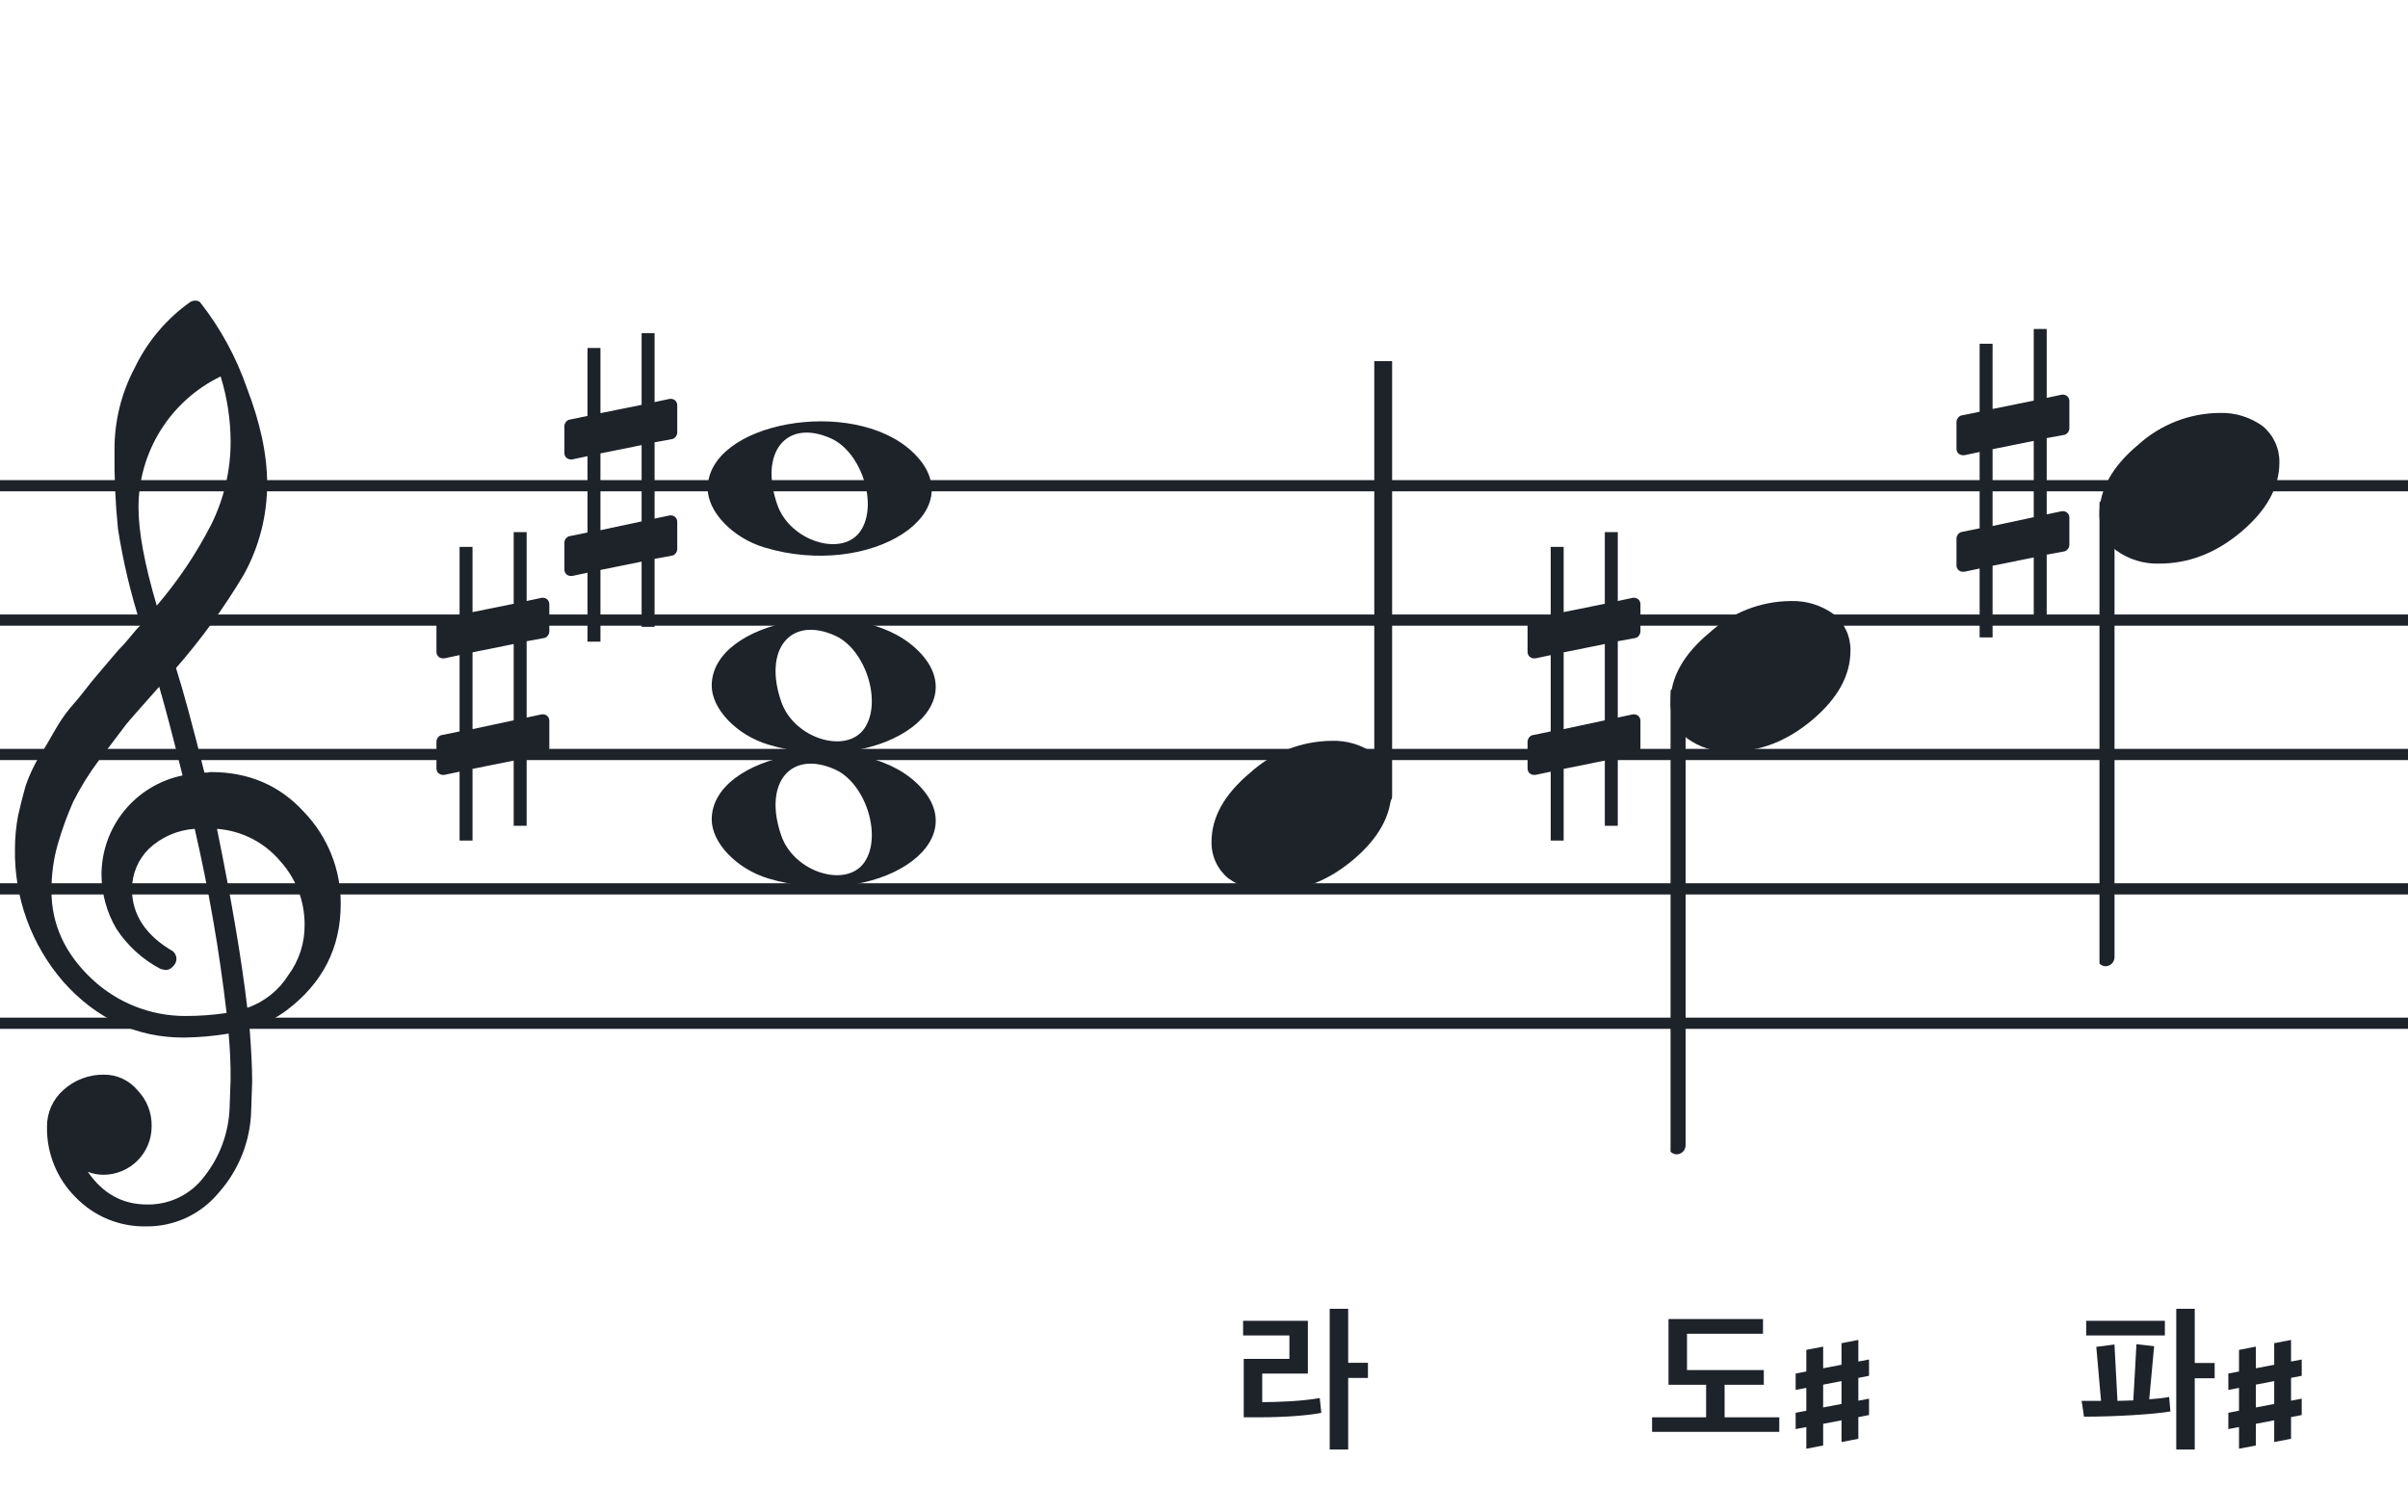
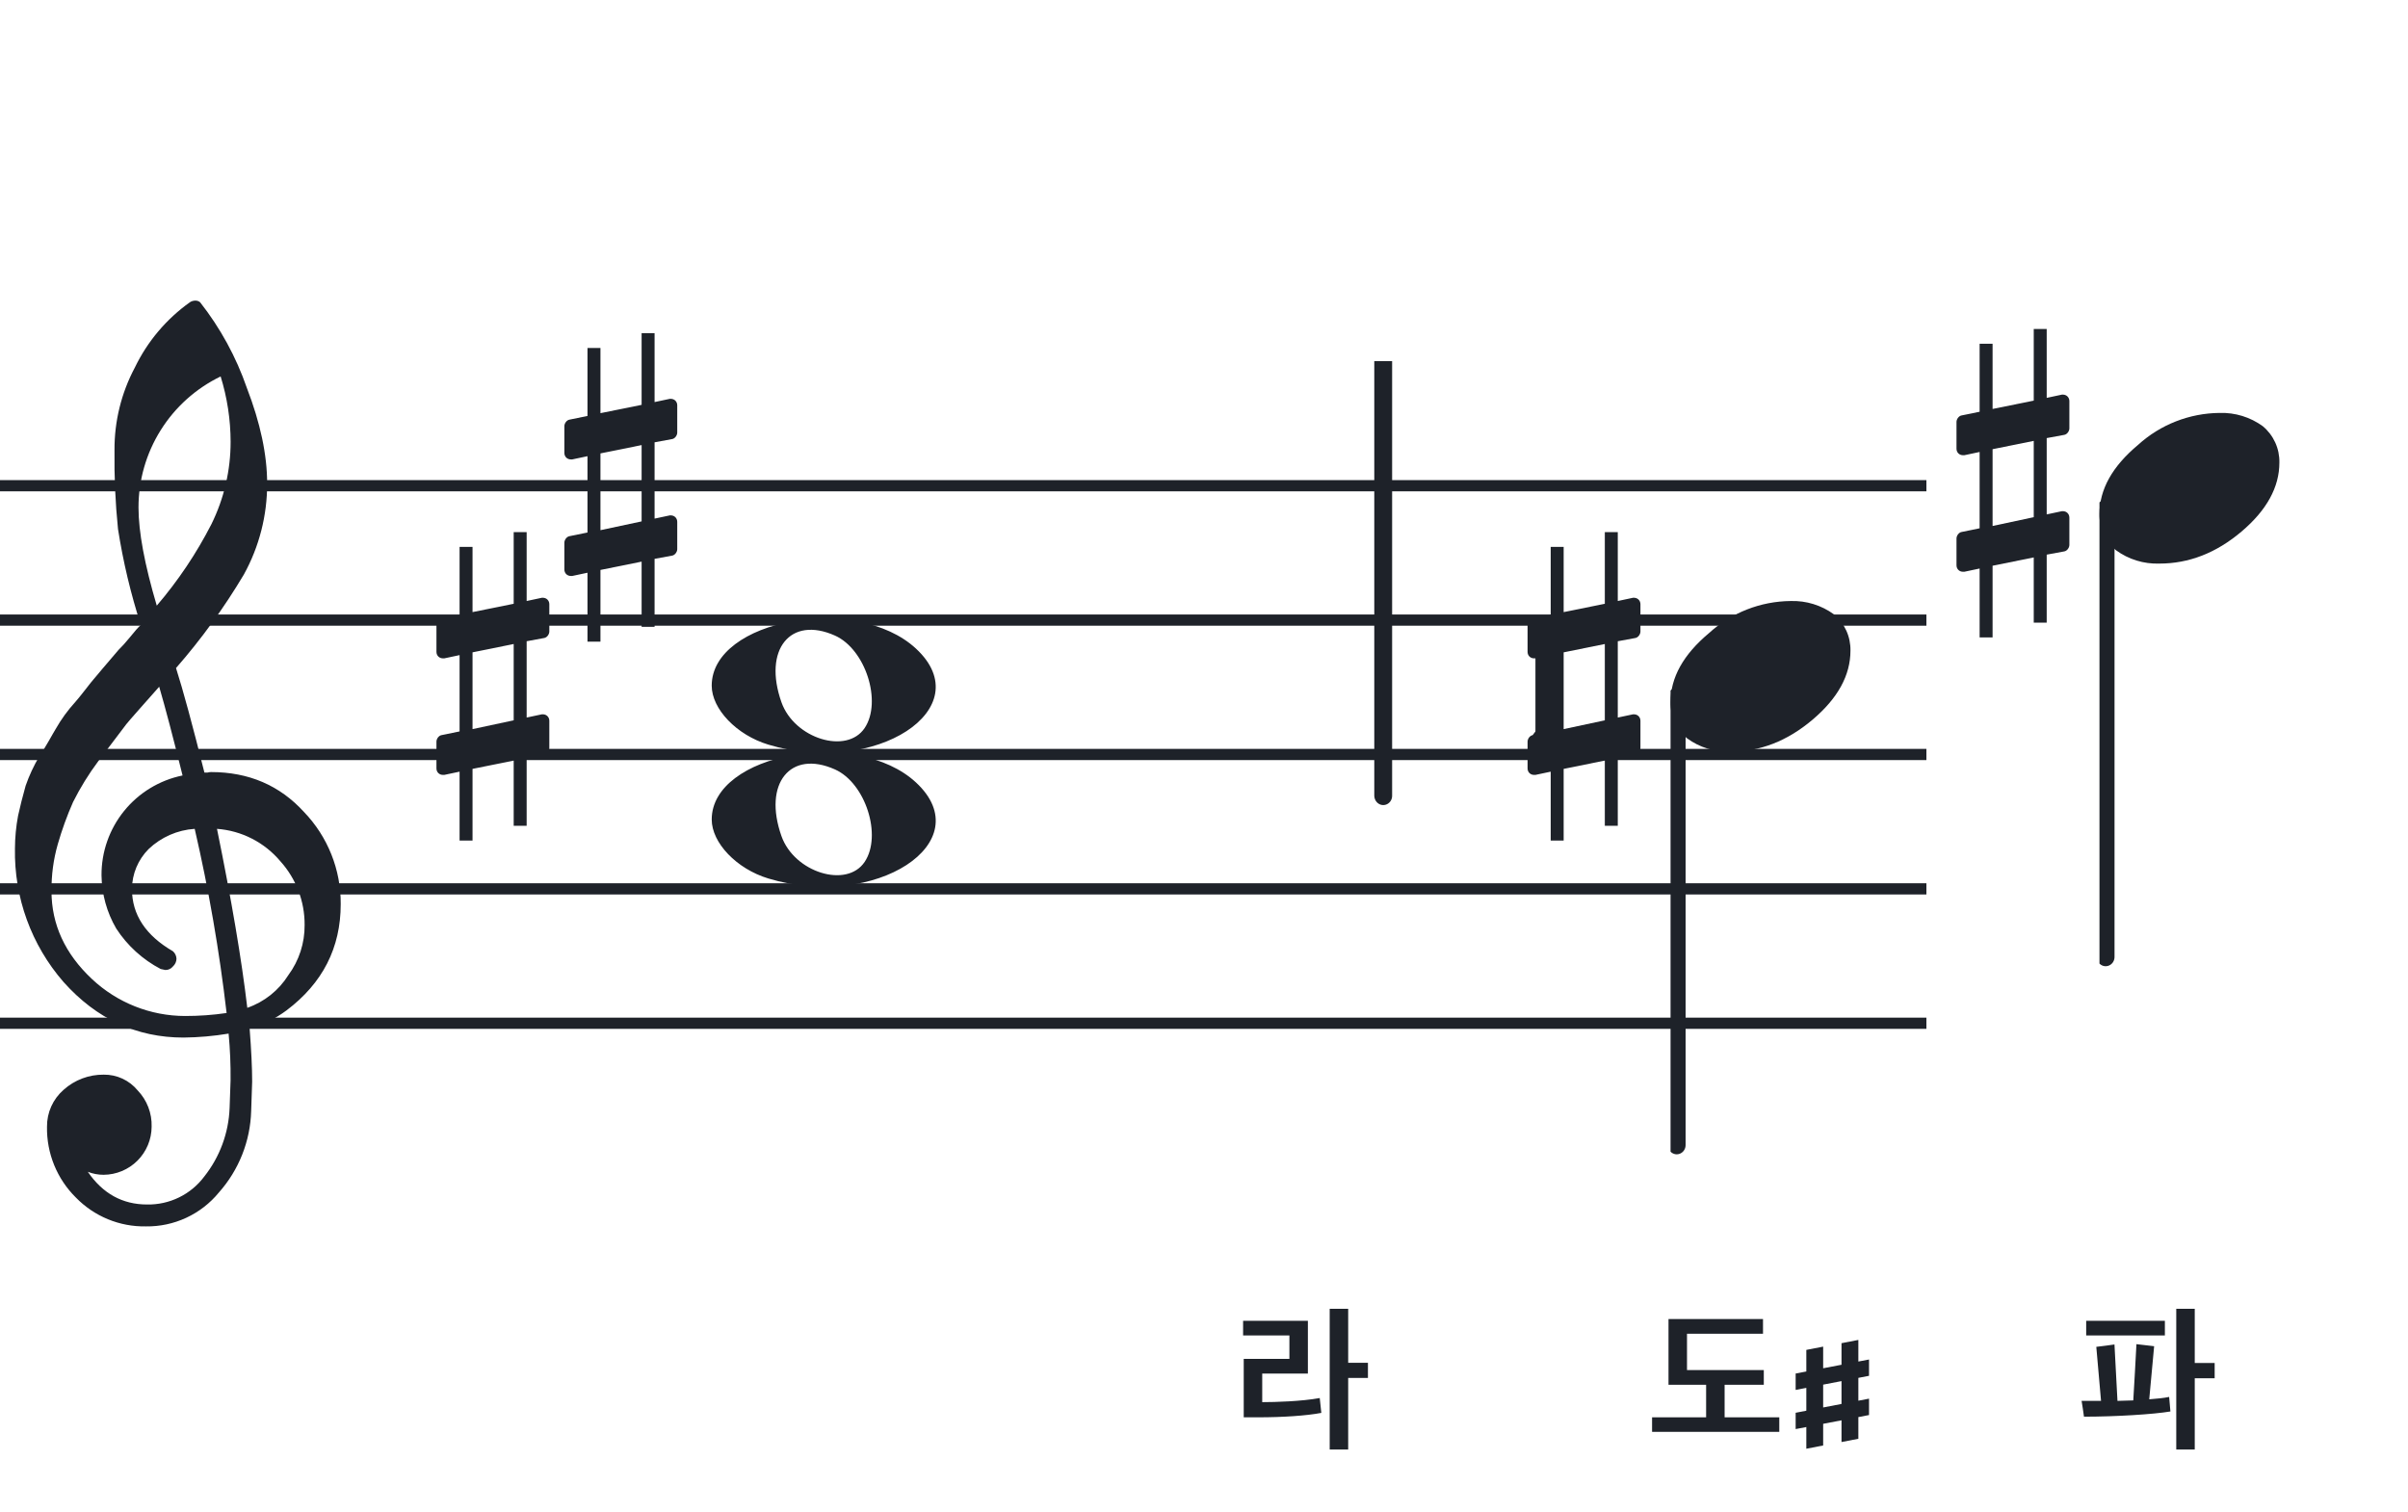
<svg xmlns="http://www.w3.org/2000/svg" width="320" height="201" viewBox="0 0 320 201" fill="none">
  <path fill-rule="evenodd" clip-rule="evenodd" d="M192 63.813H128V65.302H192V63.813ZM192 81.674H128V83.162H192V81.674ZM128 99.534H192V101.023H128V99.534ZM192 117.395H128V118.883H192V117.395ZM128 135.255H192V136.744H128V135.255Z" fill="#1E2229" />
  <path fill-rule="evenodd" clip-rule="evenodd" d="M256 63.813H192V65.302H256V63.813ZM256 81.674H192V83.162H256V81.674ZM192 99.534H256V101.023H192V99.534ZM256 117.395H192V118.883H256V117.395ZM192 135.255H256V136.744H192V135.255Z" fill="#1E2229" />
-   <path fill-rule="evenodd" clip-rule="evenodd" d="M320 63.813H256V65.302H320V63.813ZM320 81.674H256V83.162H320V81.674ZM256 99.534H320V101.023H256V99.534ZM320 117.395H256V118.883H320V117.395ZM256 135.255H320V136.744H256V135.255Z" fill="#1E2229" />
  <path fill-rule="evenodd" clip-rule="evenodd" d="M128 63.813H64V65.302H128V63.813ZM128 81.674H64V83.162H128V81.674ZM64 99.534H128V101.023H64V99.534ZM128 117.395H64V118.883H128V117.395ZM64 135.255H128V136.744H64V135.255Z" fill="#1E2229" />
  <path fill-rule="evenodd" clip-rule="evenodd" d="M64 63.813H0V65.302H64V63.813ZM64 81.674H0V83.162H64V81.674ZM0 99.534H64V101.023H0V99.534ZM64 117.395H0V118.883H64V117.395ZM0 135.255H64V136.744H0V135.255Z" fill="#1E2229" />
  <g clip-path="url(#clip0_1363_38885)">
    <path d="M27.165 102.683H27.568C27.72 102.641 27.876 102.618 28.034 102.614C33.053 102.614 37.175 104.383 40.399 107.922C43.563 111.21 45.315 115.606 45.278 120.169C45.278 125.962 42.88 130.668 38.084 134.284C36.607 135.384 34.943 136.206 33.174 136.712C33.397 139.608 33.509 141.959 33.509 143.763C33.509 144.123 33.465 145.425 33.378 147.668C33.264 151.674 31.741 155.512 29.077 158.506C27.904 159.934 26.424 161.079 24.747 161.857C23.071 162.635 21.241 163.026 19.393 163C17.661 163.031 15.941 162.707 14.34 162.047C12.738 161.387 11.289 160.406 10.082 159.164C8.839 157.936 7.858 156.469 7.199 154.852C6.54 153.234 6.215 151.5 6.246 149.753C6.236 148.822 6.43 147.9 6.812 147.051C7.195 146.202 7.758 145.447 8.462 144.837C9.922 143.528 11.82 142.813 13.782 142.832C14.641 142.82 15.492 143.001 16.272 143.362C17.052 143.723 17.741 144.255 18.288 144.918C18.905 145.559 19.387 146.317 19.707 147.148C20.027 147.978 20.178 148.864 20.15 149.753C20.141 151.444 19.465 153.063 18.269 154.259C17.073 155.455 15.454 156.131 13.763 156.141C13.047 156.142 12.337 156.008 11.671 155.744C13.653 158.64 16.277 160.089 19.542 160.089C21.015 160.117 22.474 159.794 23.797 159.146C25.121 158.499 26.271 157.545 27.152 156.364C29.207 153.768 30.384 150.585 30.511 147.277C30.598 145.125 30.641 143.894 30.641 143.583C30.662 141.511 30.575 139.439 30.38 137.376C28.4 137.706 26.397 137.882 24.39 137.903C18.158 137.903 12.842 135.441 8.443 130.517C4.163 125.602 1.863 119.273 1.987 112.757C1.994 111.299 2.133 109.845 2.403 108.412C2.668 107.199 3.001 105.877 3.403 104.445C3.874 103.086 4.482 101.778 5.215 100.541C5.582 100.007 5.985 99.337 6.457 98.523C6.929 97.71 7.214 97.183 7.388 96.91C8.127 95.607 9.01 94.391 10.02 93.284C10.374 92.875 10.74 92.428 11.125 91.931C11.51 91.435 11.826 91.037 12.099 90.69C12.373 90.342 12.577 90.131 12.72 89.951C12.863 89.771 13.862 88.585 15.749 86.382C16.212 85.927 16.65 85.446 17.059 84.942C17.481 84.42 17.829 84.017 18.096 83.7C18.363 83.384 18.567 83.197 18.716 83.079C17.372 78.909 16.357 74.64 15.681 70.311C15.326 66.824 15.171 63.319 15.216 59.814C15.195 55.995 16.123 52.23 17.916 48.858C19.585 45.39 22.105 42.4 25.241 40.168C25.44 40.036 25.672 39.963 25.911 39.956C26.155 39.936 26.398 40.011 26.587 40.168C29.277 43.588 31.377 47.434 32.801 51.546C34.601 56.214 35.501 60.453 35.501 64.265C35.515 68.5 34.447 72.669 32.398 76.376C29.776 80.777 26.762 84.932 23.391 88.79C24.326 91.724 25.584 96.355 27.165 102.683ZM32.863 133.949C35.124 133.166 37.05 131.632 38.319 129.604C39.746 127.674 40.504 125.331 40.48 122.931C40.499 119.805 39.348 116.784 37.252 114.464C36.207 113.222 34.924 112.201 33.478 111.462C32.033 110.723 30.454 110.281 28.835 110.162C30.767 119.61 32.11 127.539 32.863 133.949ZM6.842 118.431C6.842 122.863 8.636 126.761 12.223 130.126C15.572 133.273 19.993 135.028 24.589 135.036C26.438 135.039 28.284 134.907 30.113 134.638C29.158 126.407 27.742 118.236 25.874 110.162C23.582 110.312 21.416 111.261 19.753 112.844C18.343 114.254 17.547 116.164 17.537 118.158C17.537 121.568 19.352 124.326 22.981 126.432C23.125 126.558 23.241 126.713 23.322 126.886C23.403 127.059 23.447 127.247 23.453 127.438C23.447 127.629 23.401 127.818 23.32 127.992C23.239 128.166 23.124 128.321 22.981 128.45C22.861 128.601 22.708 128.722 22.534 128.804C22.359 128.886 22.168 128.926 21.975 128.921C21.766 128.889 21.559 128.845 21.355 128.791C18.955 127.535 16.919 125.682 15.445 123.409C14.193 121.263 13.519 118.829 13.49 116.345C13.47 113.227 14.533 110.199 16.497 107.777C18.461 105.356 21.205 103.691 24.26 103.067C23.018 98.043 21.984 94.112 21.156 91.273C20.442 92.086 19.573 93.061 18.561 94.203C17.549 95.345 16.96 96.028 16.786 96.252C15.172 98.362 13.931 100.001 13.062 101.168C11.783 102.879 10.659 104.701 9.703 106.612C8.904 108.426 8.228 110.293 7.68 112.198C7.101 114.22 6.821 116.316 6.848 118.418L6.842 118.431ZM29.313 50.037C26.04 51.622 23.28 54.097 21.351 57.18C19.422 60.262 18.401 63.825 18.406 67.462C18.406 70.685 19.215 75.031 20.833 80.497C23.667 77.187 26.103 73.556 28.09 69.678C29.775 66.267 30.65 62.513 30.647 58.709C30.638 55.764 30.191 52.838 29.319 50.025L29.313 50.037Z" fill="#1E2229" />
  </g>
  <path d="M102.096 116.756C97.896 115.484 94.581 112.028 94.581 108.919C94.581 100.119 113.793 96.637 121.726 103.998C130.306 111.959 116.304 121.059 102.096 116.756H102.096ZM114.91 114.546C117.248 111.036 115.013 104.083 110.965 102.268C105.019 99.603 101.375 104.145 103.851 111.133C105.564 115.967 112.532 118.117 114.91 114.546Z" fill="#1E2229" />
  <path d="M102.095 98.965C97.894 97.693 94.58 94.237 94.58 91.128C94.58 82.328 113.791 78.846 121.725 86.207C130.304 94.168 116.303 103.268 102.095 98.965H102.095ZM114.909 96.755C117.246 93.245 115.012 86.292 110.963 84.477C105.018 81.812 101.374 86.354 103.85 93.342C105.563 98.175 112.531 100.326 114.909 96.755Z" fill="#1E2229" />
-   <path d="M101.561 72.756C97.361 71.484 94.046 68.028 94.046 64.919C94.046 56.119 113.257 52.637 121.191 59.998C129.77 67.959 115.769 77.058 101.561 72.756H101.561ZM114.375 70.545C116.712 67.036 114.477 60.083 110.429 58.268C104.484 55.603 100.84 60.145 103.316 67.133C105.029 71.966 111.997 74.116 114.375 70.545Z" fill="#1E2229" />
  <g clip-path="url(#clip1_1363_38885)">
    <path fill-rule="evenodd" clip-rule="evenodd" d="M184.227 45.077C184.458 45.168 184.656 45.333 184.794 45.549C184.933 45.765 185.005 46.022 185 46.283V105.731C185.007 105.959 184.953 106.184 184.845 106.381C184.738 106.579 184.58 106.74 184.391 106.847C184.209 106.952 184.005 107.005 183.798 107.001C183.592 106.997 183.389 106.935 183.212 106.823C183.034 106.71 182.887 106.55 182.785 106.359C182.682 106.167 182.629 105.951 182.629 105.731V46.249C182.632 46.047 182.681 45.848 182.77 45.67C182.86 45.492 182.988 45.339 183.145 45.225C183.301 45.11 183.481 45.037 183.669 45.011C183.857 44.986 184.049 45.008 184.227 45.077Z" fill="#1E2229" />
-     <path d="M176.963 98.463C179.021 98.397 181.043 99.019 182.707 100.231C183.412 100.82 183.976 101.559 184.357 102.395C184.738 103.23 184.926 104.141 184.908 105.059C184.908 108.33 183.231 111.386 179.878 114.229C176.524 117.072 172.88 118.491 168.945 118.487C166.887 118.554 164.865 117.931 163.201 116.718C162.496 116.13 161.932 115.391 161.551 114.555C161.17 113.72 160.981 112.809 161 111.891C161 108.629 162.705 105.572 166.116 102.72C169.084 100.015 172.947 98.499 176.963 98.463Z" fill="#1E2229" />
  </g>
  <g clip-path="url(#clip2_1363_38885)">
    <path fill-rule="evenodd" clip-rule="evenodd" d="M223.227 91.495C223.458 91.586 223.656 91.751 223.794 91.967C223.933 92.183 224.005 92.44 224 92.701V152.149C224.007 152.377 223.953 152.602 223.845 152.799C223.738 152.997 223.58 153.158 223.391 153.265C223.209 153.37 223.005 153.423 222.798 153.419C222.592 153.415 222.389 153.353 222.212 153.241C222.034 153.128 221.887 152.968 221.785 152.777C221.682 152.585 221.629 152.369 221.629 152.149V92.667C221.632 92.465 221.681 92.266 221.77 92.088C221.86 91.91 221.988 91.757 222.145 91.643C222.301 91.528 222.481 91.455 222.669 91.429C222.857 91.403 223.049 91.426 223.227 91.495Z" fill="#1E2229" />
    <path d="M237.963 79.882C240.021 79.816 242.043 80.438 243.707 81.65C244.412 82.239 244.976 82.978 245.357 83.814C245.738 84.649 245.926 85.56 245.908 86.478C245.908 89.749 244.231 92.805 240.878 95.648C237.524 98.491 233.88 99.91 229.945 99.906C227.887 99.973 225.865 99.35 224.201 98.137C223.496 97.549 222.932 96.81 222.551 95.974C222.17 95.138 221.981 94.228 222 93.31C222 90.048 223.705 86.991 227.116 84.139C230.084 81.434 233.947 79.918 237.963 79.882Z" fill="#1E2229" />
  </g>
  <g clip-path="url(#clip3_1363_38885)">
    <path fill-rule="evenodd" clip-rule="evenodd" d="M280.227 66.495C280.458 66.586 280.656 66.751 280.794 66.967C280.933 67.183 281.005 67.44 281 67.701V127.149C281.007 127.377 280.953 127.602 280.845 127.799C280.738 127.997 280.58 128.158 280.391 128.265C280.209 128.37 280.005 128.423 279.798 128.419C279.592 128.415 279.389 128.353 279.212 128.241C279.034 128.128 278.887 127.968 278.785 127.777C278.682 127.585 278.629 127.369 278.629 127.149V67.667C278.632 67.465 278.681 67.266 278.77 67.088C278.86 66.91 278.988 66.757 279.145 66.643C279.301 66.528 279.481 66.455 279.669 66.429C279.857 66.403 280.049 66.426 280.227 66.495Z" fill="#1E2229" />
    <path d="M294.963 54.882C297.021 54.816 299.043 55.438 300.707 56.65C301.412 57.239 301.976 57.978 302.357 58.814C302.738 59.649 302.926 60.56 302.908 61.478C302.908 64.749 301.231 67.805 297.878 70.648C294.524 73.491 290.88 74.91 286.945 74.906C284.887 74.973 282.865 74.35 281.201 73.137C280.496 72.549 279.932 71.81 279.551 70.974C279.17 70.138 278.981 69.228 279 68.31C279 65.048 280.705 61.991 284.116 59.139C287.084 56.434 290.947 54.918 294.963 54.882Z" fill="#1E2229" />
  </g>
  <path d="M274.322 57.797C274.691 57.736 274.999 57.305 274.999 56.937V53.31C274.999 52.818 274.63 52.449 274.138 52.449H274.015L271.987 52.88V43.721H270.265V53.248L264.795 54.355V45.688H263.073V54.724L260.676 55.215C260.307 55.277 260 55.707 260 56.076V56.199V59.764V59.641C260 60.133 260.369 60.502 260.861 60.502H261.045L263.073 60.072V70.214L260.676 70.706C260.307 70.767 260 71.198 260 71.566V75.132C260 75.623 260.369 75.992 260.861 75.992H261.045L263.073 75.562V84.721H264.795V75.193L270.265 74.087V82.754H271.987V73.718L274.322 73.287C274.691 73.226 274.999 72.796 274.999 72.427V68.8C274.999 68.308 274.63 67.94 274.138 67.94H274.015L271.987 68.37V58.227L274.322 57.797ZM264.795 69.907V59.703L270.265 58.596V68.739L264.795 69.907Z" fill="#1E2229" />
  <path d="M72.322 84.796C72.691 84.735 72.999 84.304 72.999 83.936V80.309C72.999 79.817 72.63 79.448 72.138 79.448H72.015L69.987 79.879V70.72H68.265V80.248L62.795 81.354V72.687H61.074V81.723L58.676 82.215C58.307 82.276 58 82.706 58 83.075V83.198V86.763V86.64C58 87.132 58.369 87.501 58.861 87.501H59.045L61.074 87.071V97.213L58.676 97.705C58.307 97.766 58 98.197 58 98.565V102.131C58 102.622 58.369 102.991 58.861 102.991H59.045L61.074 102.561V111.72H62.795V102.192L68.265 101.086V109.753H69.987V100.717L72.322 100.286C72.691 100.225 72.999 99.795 72.999 99.426V95.799C72.999 95.307 72.63 94.939 72.138 94.939H72.015L69.987 95.369V85.227L72.322 84.796ZM62.795 96.906V86.702L68.265 85.595V95.738L62.795 96.906Z" fill="#1E2229" />
-   <path d="M217.322 84.797C217.691 84.736 217.999 84.305 217.999 83.937V80.31C217.999 79.818 217.63 79.449 217.138 79.449H217.015L214.987 79.88V70.721H213.265V80.248L207.795 81.355V72.688H206.073V81.724L203.676 82.216C203.307 82.277 203 82.707 203 83.076V83.199V86.764V86.641C203 87.133 203.369 87.502 203.861 87.502H204.045L206.073 87.072V97.214L203.676 97.706C203.307 97.767 203 98.198 203 98.566V102.131C203 102.623 203.369 102.992 203.861 102.992H204.045L206.073 102.562V111.721H207.795V102.193L213.265 101.087V109.754H214.987V100.718L217.322 100.287C217.691 100.226 217.999 99.796 217.999 99.427V95.8C217.999 95.308 217.63 94.94 217.138 94.94H217.015L214.987 95.37V85.228L217.322 84.797ZM207.795 96.907V86.703L213.265 85.596V95.739L207.795 96.907Z" fill="#1E2229" />
+   <path d="M217.322 84.797C217.691 84.736 217.999 84.305 217.999 83.937V80.31C217.999 79.818 217.63 79.449 217.138 79.449H217.015L214.987 79.88V70.721H213.265V80.248L207.795 81.355V72.688H206.073V81.724L203.676 82.216C203.307 82.277 203 82.707 203 83.076V83.199V86.764V86.641C203 87.133 203.369 87.502 203.861 87.502H204.045V97.214L203.676 97.706C203.307 97.767 203 98.198 203 98.566V102.131C203 102.623 203.369 102.992 203.861 102.992H204.045L206.073 102.562V111.721H207.795V102.193L213.265 101.087V109.754H214.987V100.718L217.322 100.287C217.691 100.226 217.999 99.796 217.999 99.427V95.8C217.999 95.308 217.63 94.94 217.138 94.94H217.015L214.987 95.37V85.228L217.322 84.797ZM207.795 96.907V86.703L213.265 85.596V95.739L207.795 96.907Z" fill="#1E2229" />
  <path d="M89.322 58.357C89.691 58.295 89.999 57.865 89.999 57.496V53.87C89.999 53.378 89.63 53.009 89.138 53.009H89.015L86.987 53.439V44.28H85.265V53.808L79.795 54.914V46.247H78.073V55.283L75.676 55.775C75.307 55.837 75 56.267 75 56.636V56.758V60.324V60.201C75 60.693 75.369 61.061 75.861 61.061H76.045L78.073 60.631V70.773L75.676 71.265C75.307 71.327 75 71.757 75 72.126V75.691C75 76.183 75.369 76.552 75.861 76.552H76.045L78.073 76.121V85.28H79.795V75.752L85.265 74.646V83.313H86.987V74.277L89.322 73.847C89.691 73.785 89.999 73.355 89.999 72.986V69.36C89.999 68.868 89.63 68.499 89.138 68.499H89.015L86.987 68.929V58.787L89.322 58.357ZM79.795 70.466V60.262L85.265 59.156V69.298L79.795 70.466Z" fill="#1E2229" />
  <path d="M234.392 184.049H229.184V188.375H236.45V190.307H219.545V188.375H226.727V184.049H221.729V175.313H234.287V177.266H224.186V182.096H234.392V184.049Z" fill="#1E2229" />
  <path d="M238.625 184.734V182.555L248.375 180.691V182.859L238.625 184.734ZM238.625 189.938V187.77L248.375 185.895V188.074L238.625 189.938ZM240.043 192.551V179.414L242.281 178.98V192.117L240.043 192.551ZM244.719 191.66V178.523L246.957 178.09V191.227L244.719 191.66Z" fill="#1E2229" />
  <path d="M175.591 187.787C173.617 188.165 170.425 188.375 167.254 188.375H165.28V180.605H171.349V177.497H165.196V175.544H173.806V182.558H167.737V186.359C169.522 186.359 172.966 186.254 175.381 185.813L175.591 187.787ZM179.161 173.948V181.13H181.786V183.146H179.161V192.659H176.704V173.948H179.161Z" fill="#1E2229" />
  <path d="M288.427 187.598C286.222 187.976 281.119 188.291 276.94 188.291C276.856 187.577 276.73 186.884 276.625 186.191H279.208L278.578 179.009C279.397 178.925 280.195 178.799 280.993 178.694C281.14 181.214 281.245 183.692 281.392 186.191L283.492 186.128C283.639 183.65 283.786 181.151 283.912 178.652L286.264 178.925L285.613 185.981C286.684 185.897 287.566 185.813 288.259 185.666C288.322 186.296 288.385 186.968 288.427 187.598ZM291.661 173.948V181.151H294.307V183.188H291.661V192.659H289.204V173.948H291.661ZM287.692 177.497H277.234V175.544H287.692V177.497Z" fill="#1E2229" />
-   <path d="M296.125 184.734V182.555L305.875 180.691V182.859L296.125 184.734ZM296.125 189.938V187.77L305.875 185.895V188.074L296.125 189.938ZM297.543 192.551V179.414L299.781 178.98V192.117L297.543 192.551ZM302.219 191.66V178.523L304.457 178.09V191.227L302.219 191.66Z" fill="#1E2229" />
  <defs>
    <clipPath id="clip0_1363_38885">
      <rect width="43.247" height="123" fill="white" transform="translate(2 40)" />
    </clipPath>
    <clipPath id="clip1_1363_38885">
      <rect width="24" height="70.461" fill="white" transform="translate(161 48)" />
    </clipPath>
    <clipPath id="clip2_1363_38885">
      <rect width="24" height="125.46" fill="white" transform="translate(222 29.419)" />
    </clipPath>
    <clipPath id="clip3_1363_38885">
      <rect width="24" height="125.46" fill="white" transform="translate(279 4.419)" />
    </clipPath>
  </defs>
</svg>